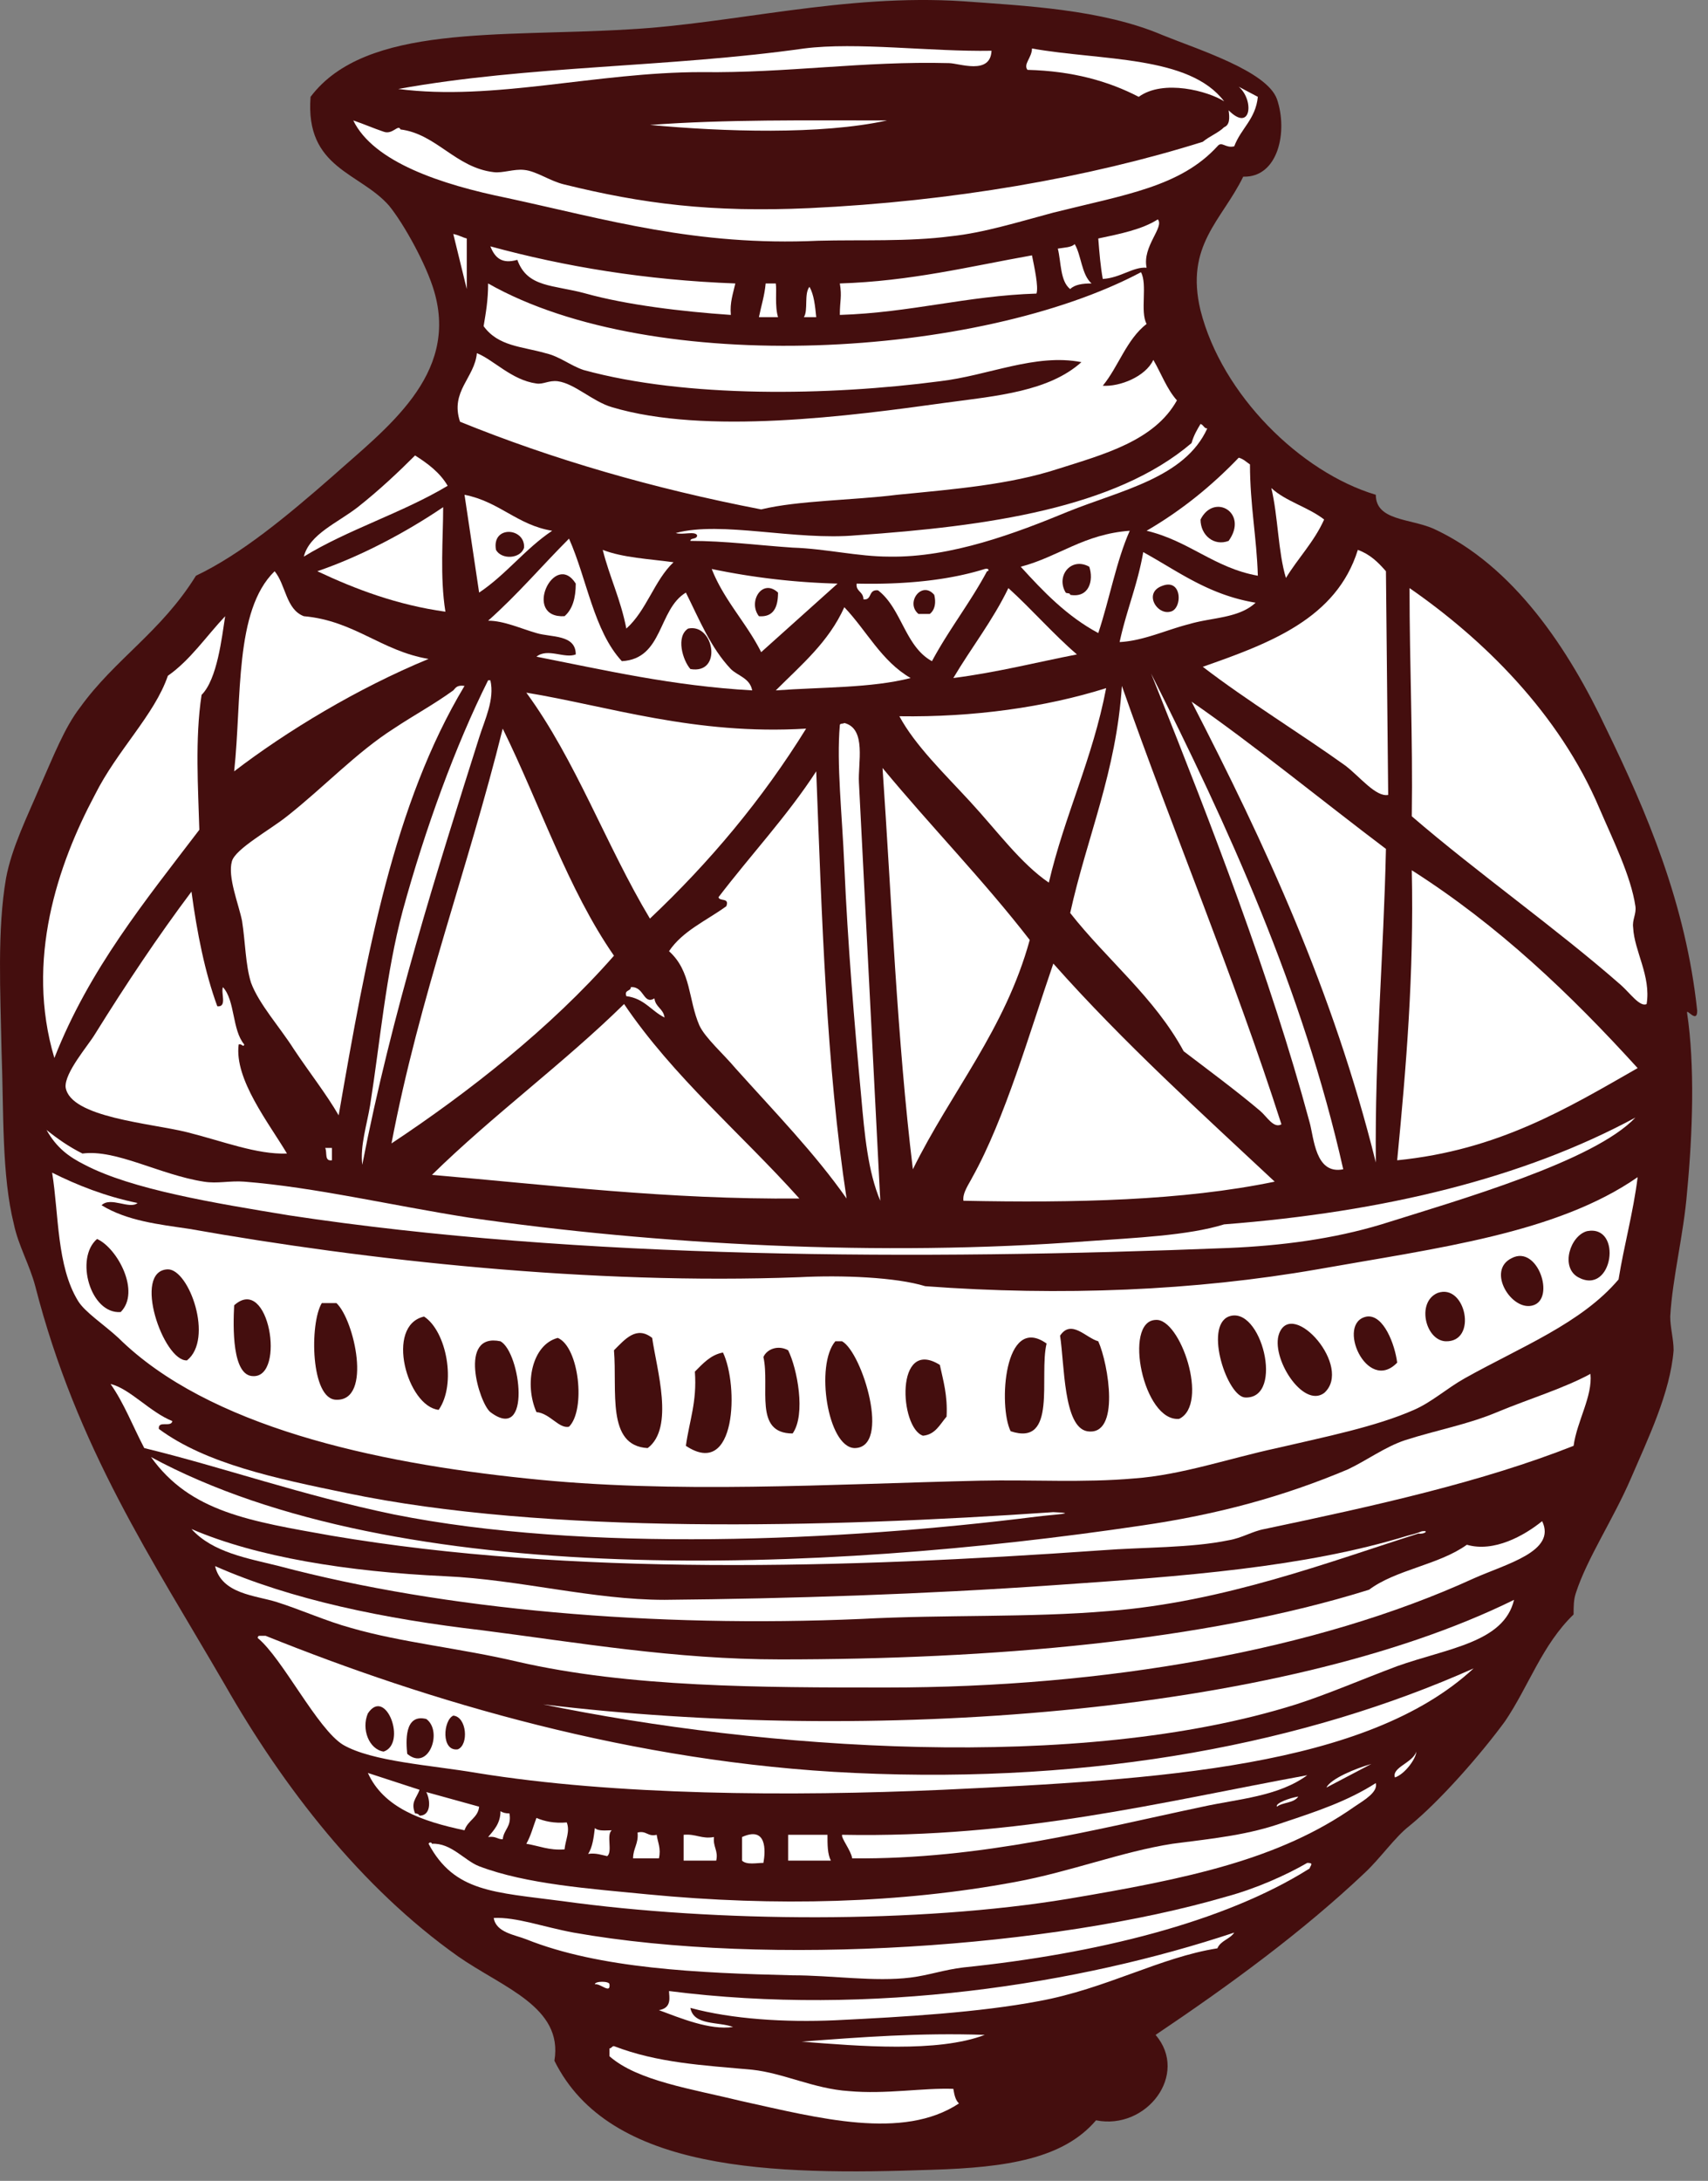
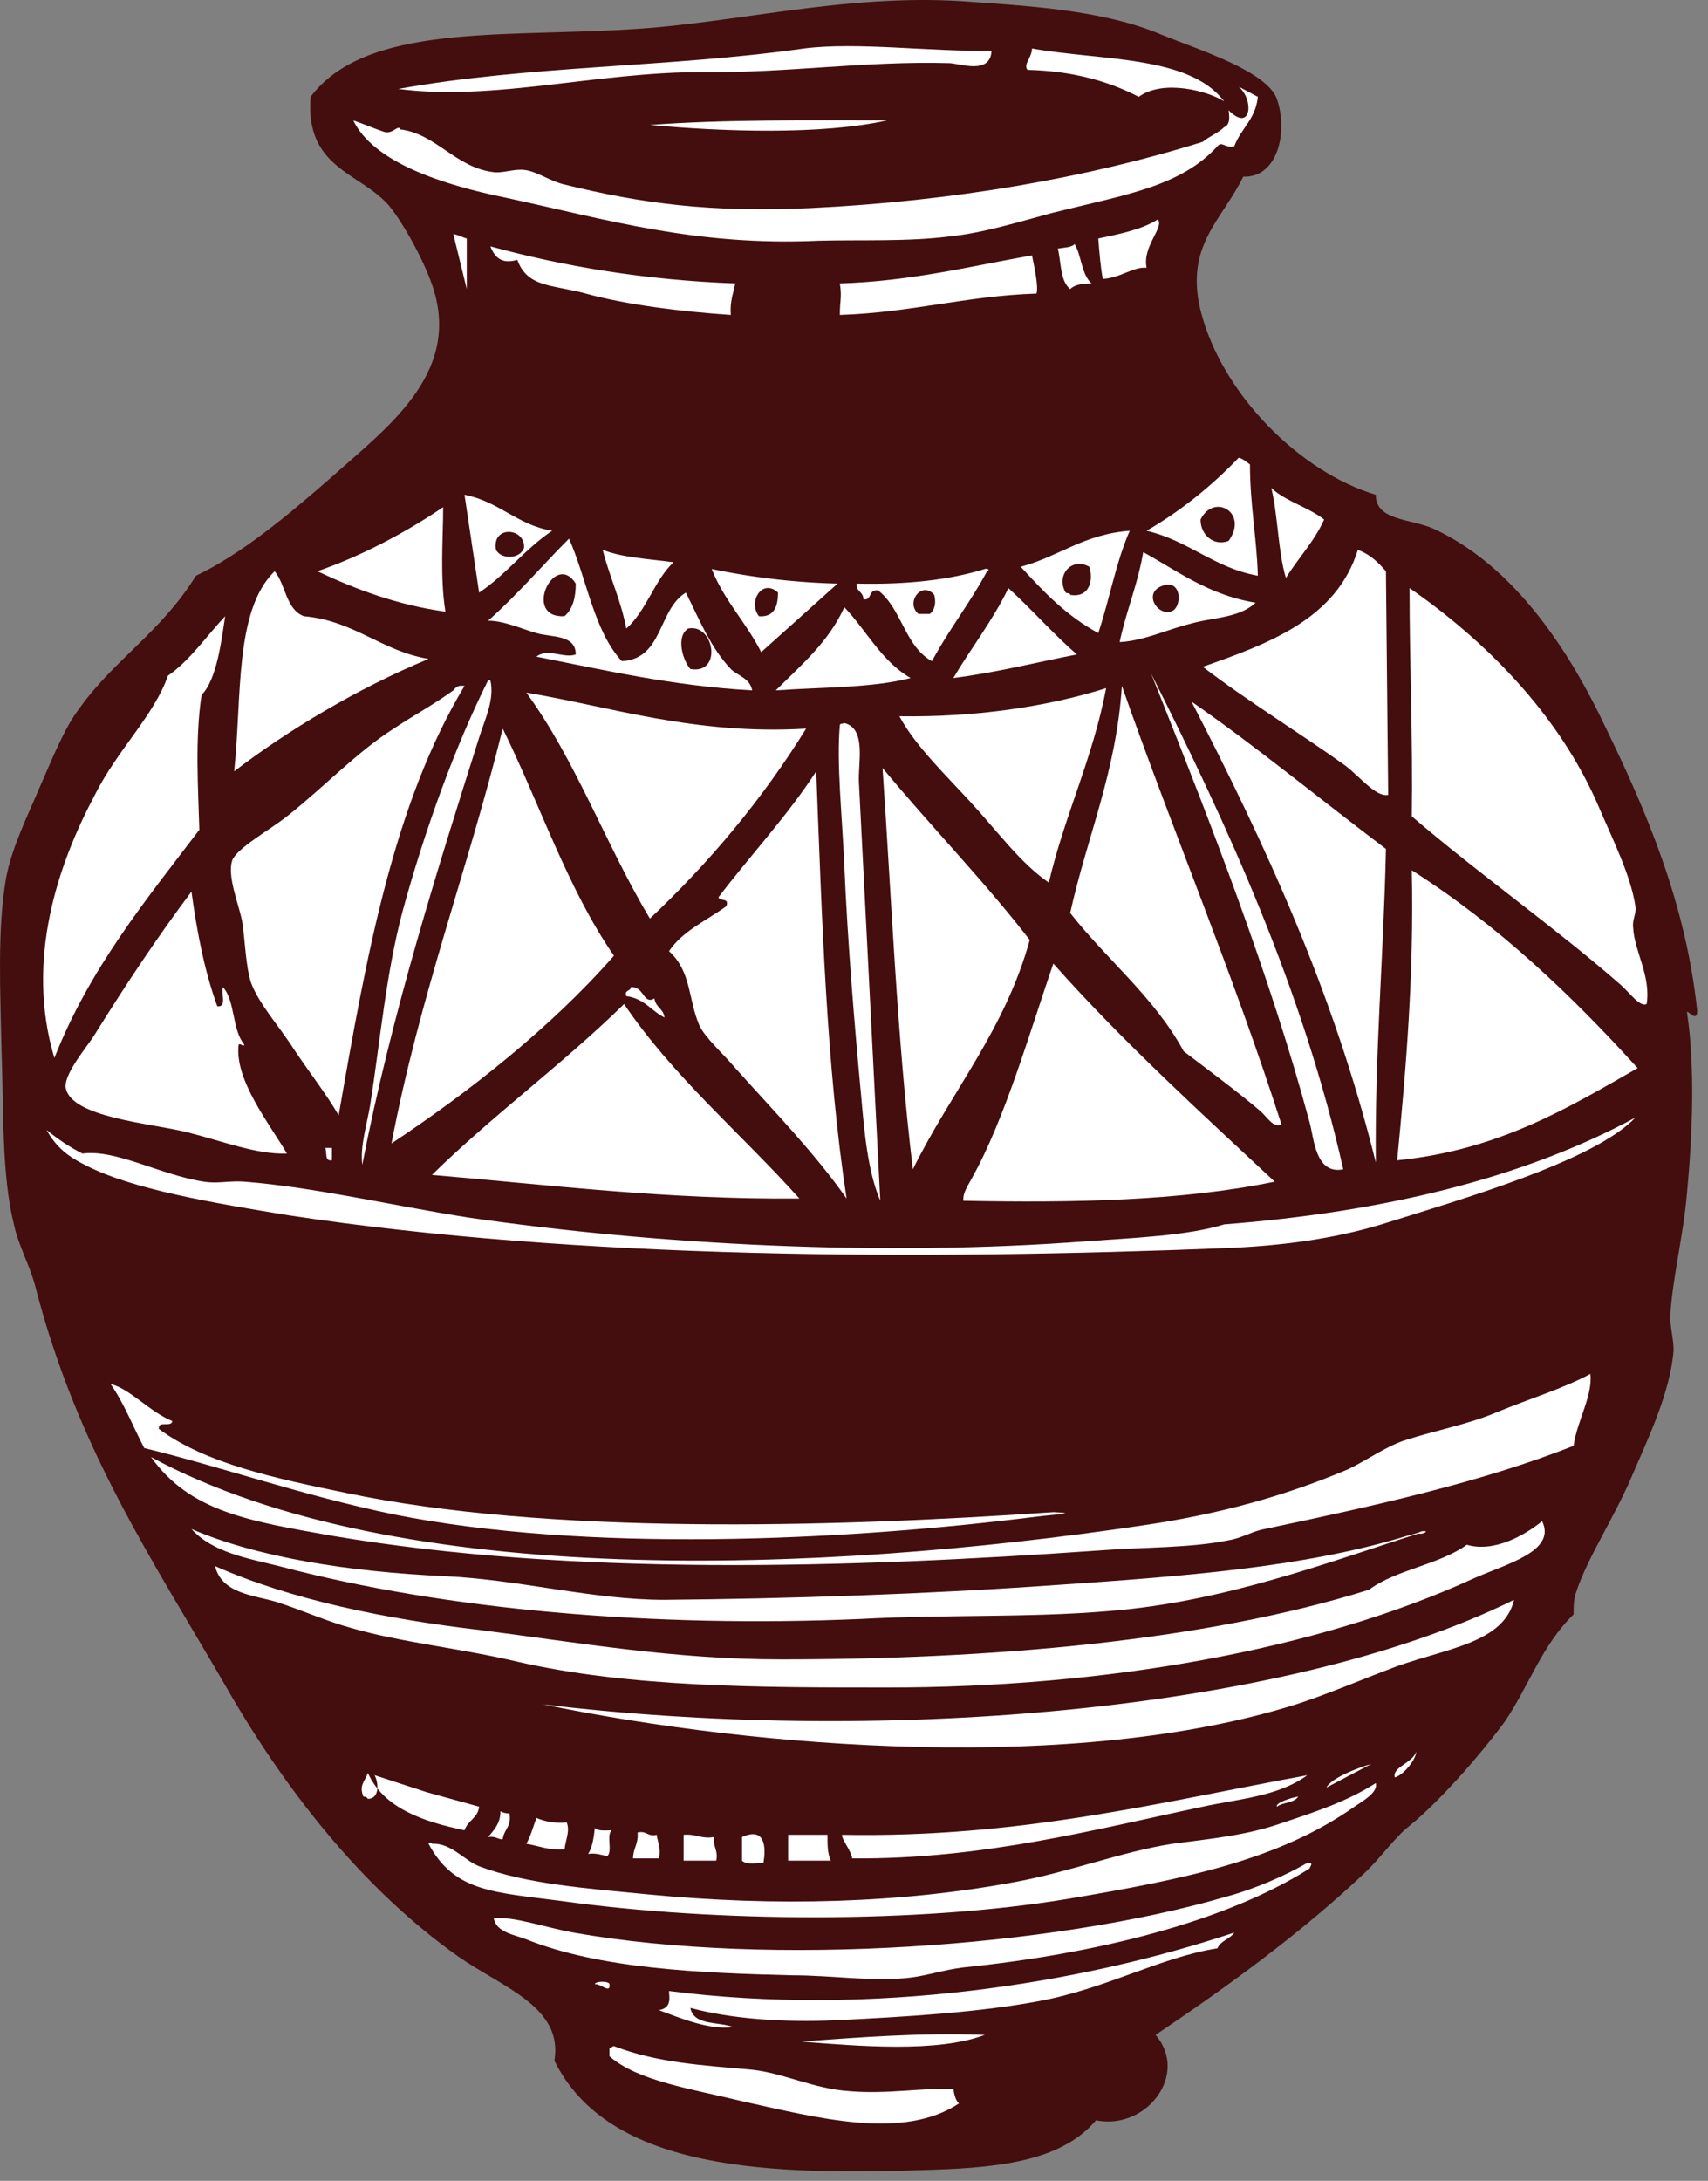
<svg xmlns="http://www.w3.org/2000/svg" width="152" height="194" fill="none">
  <rect width="100%" height="100%" fill="#808080" stroke="none" />
  <style>.B{fill-rule:evenodd}</style>
  <path d="M142.939 64.815c3.6 7.4 7.1 15.6 8.1 25.1 0 1.2-1-.3-.9.2.7 4.6.5 10.7 0 15.9-.3 3.8-1.3 7.6-1.5 11.1 0 1 .3 2 .3 3-.3 3.8-2.3 7.9-3.8 11.4-1.6 3.7-3.9 7.1-4.9 10.2-.2.6-.2 1.2-.2 1.9-2.8 2.7-4 6.4-6.1 9.5-2.2 3-5.8 7.1-8.5 9.3-1.3 1-2.6 2.9-4 4.2-5.5 5.2-11.9 9.9-18.6 14.4 3 3.5-.8 8.5-5.3 7.6-2.9 3.4-7.9 4.2-14.6 4.4-14.2.5-28.7.2-33.6-9.7.8-4.8-4.6-6.5-8.6-9.3-8.6-6.1-15.5-15-20.7-24.1-6.5-11.2-13.2-21.1-16.9-35.5-.5-1.9-1.5-3.6-1.9-5.5-1.1-4.4-.9-10-1.1-15.4-.1-5.2-.4-10.8.4-15.4.5-2.7 1.9-5.5 3-8.1 1.2-2.7 2.2-5.3 3.6-7.1 3.1-4.3 7.2-6.7 10.3-11.7 4-1.9 8.1-5.3 12.1-8.8 4.8-4.3 11.3-9 9.1-16.5-.7-2.4-2.7-6-4-7.6-2.6-3-7.5-3.3-7-9.7 4.9-6.5 16.9-5.3 28.3-6 9.3-.5 19.2-3.2 29.8-2.5 5.4.4 12.3.7 17.7 3 3.2 1.3 9.3 3.2 10.2 5.7 1 2.9.1 7-3 6.9-1.9 3.9-5.2 6.1-3.8 11.9 1.9 7.5 8.9 14.4 15.6 16.4 0 2.3 3 2.1 5.1 3 7.2 3.3 12.1 10.8 15.4 17.8z" fill="#440e0e" />
  <g fill="#fff">
    <path d="M88.239 4.515c-.1 2.2-2.9 1.1-3.8 1.1-7.6-.2-14.4.9-22 .8-9.4 0-18.5 2.6-27 1.5 11.6-2.1 24.1-1.9 36.1-3.6 4.7-.6 11.3.3 16.7.2zm-30.4 6.6c6.5.6 15.2.9 21.1-.4-7.2 0-14.4-.1-21.1.4zm44.2 12.7c-1.2-.1-2.3.9-3.9 1-.2-1.1-.3-2.3-.4-3.6 1.9-.4 3.9-.8 5.3-1.7.6.7-1.4 2.4-1 4.3zm-61.7-3c.5.1.8.3 1.2.4v4.5l-1.2-4.9zm55.3.9c.6 1 .6 2.7 1.5 3.5-.8 0-1.5.1-1.9.5-.9-.7-.8-2.4-1.1-3.6.6-.1 1.2-.1 1.5-.4zm-52 .2c6.6 1.8 13.8 3 21.8 3.3-.2.9-.5 1.7-.4 2.8-4.4-.3-9.3-.9-12.9-1.9-2.9-.8-5.2-.5-6.1-3-1.4.4-2-.2-2.4-1.2zm48.2.8c.2 1 .6 2.8.4 3.4-6.2.2-11.2 1.7-17.5 1.9 0-1.3.2-1.6 0-2.8 6.3-.2 11.5-1.5 17.1-2.5z" />
-     <path d="M102.639 32.015c.7 1.2 1.2 2.6 2.1 3.6-2 3.6-6.5 4.8-10.6 6.1-4.3 1.4-9.2 1.8-14.3 2.3-4 .5-8.8.5-12.1 1.3-9.667-1.867-18.6-4.467-26.8-7.8-.9-2.7 1.3-3.9 1.5-6.1 1.5.6 3.1 2.4 5.3 2.7.6.1 1.1-.3 1.9-.2 1.5.2 3.1 1.8 4.8 2.3 8.3 2.5 21.2.8 29.8-.4 4.5-.6 9.1-1 12-3.6-4.1-.8-8.3 1.2-12.6 1.7-9.9 1.3-22.6 1.5-31.7-1-1.2-.4-2.1-1.2-3.4-1.5-2.1-.6-4.2-.6-5.5-2.4.2-1.2.4-2.3.4-3.8 14.8 8.4 43.8 6.6 58.1-1 .6 1.1-.1 3.5.5 4.6-1.8 1.4-2.5 3.8-3.9 5.5 1.5.1 3.8-.8 4.5-2.3zm-33.6-6.8c.1.6-.1 2 .2 3h-1.7c.2-1 .5-1.9.6-3h.9zm3 .3c.4.7.5 1.7.6 2.7h-1.1c.4-.6 0-2.1.5-2.7zm34.8 12.2c.3.1.3.4.6.4-2 4.4-7.7 5.5-12.4 7.4-4.6 1.9-10.4 4.1-15.9 4-2.8 0-5.6-.7-8.6-.8-3-.2-6-.6-9.1-.6 0-.3.6-.1.6-.5-.2-.4-1.3 0-1.9-.2 4.1-1.1 10.6.7 16.1.2 11.6-.8 23-2.4 29.8-8.2.2-.7.5-1.2.8-1.7zm-67 5.5c-4 2.4-8.9 3.9-12.8 6.3.5-2 3-3 4.8-4.4 1.9-1.5 3.6-3.1 5.1-4.6 1.1.7 2.2 1.5 2.9 2.7z" />
    <path d="M111.239 41.315c0 3.6.6 6.5.7 9.9-3.9-.7-6.1-3.1-9.9-4 3.1-1.8 5.8-4 8.2-6.5.4.1.7.4 1 .6zm-4.4 4.9c0 1.4 1.2 2.4 2.5 1.9 1.8-2.5-1.3-4.3-2.5-1.9z" class="B" />
    <path d="M113.139 43.415c1.3 1.2 3.3 1.7 4.7 2.8-.9 2-2.3 3.4-3.4 5.2-.7-2.3-.7-5.5-1.3-8z" />
    <path d="M41.339 44.015c3.1.6 4.7 2.7 7.8 3.2-2.4 1.6-4.1 3.9-6.5 5.5l-1.3-8.7zm2.8 4.9c.5.9 2.2.8 2.5-.2.1-1.8-2.9-2-2.5.2z" class="B" />
    <path d="M39.639 54.415c-4.3-.6-8-2-11.4-3.6 3.8-1.3 7.8-3.4 11.2-5.7 0 2.7-.3 6.2.2 9.3z" />
    <path d="M90.839 50.415c3.4-.9 5.6-2.9 9.7-3.2-1.2 2.7-1.8 6.1-2.8 9.1-2.8-1.5-4.9-3.7-6.9-5.9zm4 2.3c.1.1.4 0 .4.2 1.7.3 2.1-1.3 1.7-2.5-1.6-.9-3 .8-2.1 2.3z" class="B" />
    <path d="M53.639 48.915c1.8.7 4.1.8 6.3 1.1-1.7 1.6-2.4 4.3-4.2 5.9-.5-2.6-1.5-4.6-2.1-7zm69.7 1.9l.2 19.9c-1.1.2-2.5-1.6-3.8-2.6-3.9-2.8-8.8-5.8-12.7-8.8 6-2.1 11.9-4.3 13.8-10.4 1.1.4 1.8 1.1 2.5 1.9z" />
    <path d="M101.739 49.115c3.1 1.7 5.8 3.8 10 4.5-1.5 1.4-3.9 1.3-5.9 1.9-2 .5-4.1 1.5-6.2 1.6.6-2.8 1.6-5.1 2.1-8zm2.4 5.3c1.1-.2 1.1-3-.7-2.3-1.7.6-.5 2.6.7 2.3zm-40.8-3.8a62.64 62.64 0 0 0 11.2 1.3l-6.8 6.1c-1.3-2.6-3.3-4.6-4.4-7.4zm4.2 4.2c1.3.1 1.7-.8 1.7-2.1-1.4-1.3-2.7.8-1.7 2.1zm20.1-4.2c.4-.1.4.2.2.2-1.5 2.8-3.4 5.2-4.9 8-2.4-1.3-2.7-4.7-4.8-6.3-.9-.1-.5.9-1.3.8 0-.7-.7-.7-.6-1.4 4.3.1 8.2-.3 11.4-1.3zm-4.5 2.3c-1.1-1.3-2.6.7-1.4 1.7h1c.4-.3.6-.9.4-1.7z" class="B" />
    <path d="M27.039 54.815c4.5.4 6.9 3.1 11.1 3.8-6.3 2.6-12.6 6.4-17.3 10 .7-6.5 0-14.3 3.6-17.8 1 1.2 1 3.4 2.6 4z" />
    <path d="M95.839 58.215c-3.6.7-7.1 1.6-11 2.1 1.6-2.7 3.5-5.1 4.9-8 2.1 1.9 4 4.1 6.1 5.9z" class="B" />
    <path d="M145.339 82.515c.1 2.1 1.6 4.3 1.2 6.8-.6.3-1.5-1-2.3-1.7-5.7-5-12.8-10-18.6-15 .1-7-.2-13.5-.2-20.3 6.5 4.5 13.3 11.1 16.9 19.6 1.2 2.8 2.8 6 3.2 8.7.1.7-.3 1.2-.2 1.9z" />
    <path d="M81.039 60.315c-3.5.9-7.9.8-12 1.1 2.3-2.3 4.7-4.3 6.1-7.4 2 2.1 3.3 4.8 5.9 6.3z" class="B" />
    <path d="M20.039 54.815c-.3 1.9-.7 5.6-2.1 7-.6 3.9-.3 8.4-.2 12-4.8 6.3-9.8 12.4-12.9 20.3-2.6-8.7.3-17.2 3.6-23.4 2-4 5.3-7.1 6.5-10.6 2-1.4 3.4-3.5 5.1-5.3zm23.6 5.7c.4 1.7-.5 3.5-1 5.1-3.7 11.7-7.8 24.6-10.4 38-.2-1.7.4-3.5.7-5.3.9-5.7 1.4-11.7 2.9-17.3 2-7.3 4.7-14.7 7.6-20.5h.2zm-3.3.9c.2-.2.3-.5 1-.4-6.3 10.5-8.7 23.8-11.2 38.2-1.1-1.9-2.6-3.8-4-5.9-1.2-1.9-3.1-4-3.8-5.9-.5-1.6-.5-3.6-.8-5.5-.3-1.5-1.3-3.9-.9-5.3.3-1.1 3.4-2.8 4.9-4 3.3-2.6 6.2-5.7 9.5-7.8 1.8-1.2 3.5-2.1 5.3-3.4zm59.5-.4c4.6 13.1 9.9 25.6 14.2 39-.7.4-1.3-.7-1.9-1.2-2-1.7-4.7-3.7-6.8-5.3-2.6-4.8-6.8-8.1-10.1-12.3 1.5-6.8 4.1-12.5 4.6-20.2zm-19.8 2.7c6.6.1 13-.8 18.4-2.5-1.2 6.3-3.7 11.3-5.1 17.3-2.5-1.7-4.6-4.6-7-7.2-2.3-2.5-4.9-5-6.3-7.6zm-8.3 1.1c-3.9 6.3-8.6 11.9-13.9 16.9-3.9-6.5-6.6-14.1-11-20.1 7.3 1.2 15 3.8 24.9 3.2zm34.3-2.4c5.5 3.8 11.6 8.8 17.3 13.1-.2 9.4-1 18.2-.9 27.9-3.8-15.3-9.9-28.4-16.4-41zm-29.6 7.2l1.9 37.2c-1.1-2.6-1.4-5.9-1.7-9.3-.6-6.4-1.2-13.6-1.5-20.5-.2-4.6-.7-9.1-.4-12.5 0-.2.3-.1.4-.2 2 .5 1.2 3.6 1.3 5.3zm-31.7-4.8c3.3 6.7 5.8 14.3 9.9 20.2-5.6 6.4-13 12.2-19.8 16.7 2.5-13.1 6.8-24.4 9.9-36.9zm33.8 3.5c4.3 5.2 9 10 13.1 15.3-2.2 8-7 13.5-10.4 20.4-1.4-11.5-1.9-24.1-2.7-35.7zm-5.9.3c.5 13 .9 26.2 2.7 38-2.8-4-6.4-7.7-9.9-11.6-1-1.2-2.7-2.7-3.2-3.8-1-2.3-.7-4.8-2.7-6.6 1.2-1.8 3.3-2.7 5.1-4 .3-.8-.6-.4-.7-.8 2.9-3.8 6.1-7.2 8.7-11.2zm73.1 26.4c-6.3 3.6-12.4 7.3-21.4 8.2.8-8.3 1.5-16.5 1.3-25.8 7.7 4.9 14.1 11 20.1 17.6zm-32.3 10.1c-8.2 1.7-17.8 1.9-27.7 1.7-.1-.7.5-1.5.8-2.1 2.9-5.2 5.1-12.9 7.2-19 6.2 7 13.5 13.6 19.7 19.4zm-55.2-16.3c.1.8.8.9.9 1.7-1.2-.6-1.8-1.7-3.4-1.9-.2-.6.4-.4.4-.8 1.2-.1 1.1 1.6 2.1 1zm-2.7.5c4.4 6.5 10.4 11.5 15.6 17.3-11.8.1-22.1-1.2-32.7-2.1 5.4-5.3 11.7-9.9 17.1-15.2zm-26.6 12.8h.6v1.1c-.7.1-.4-.7-.6-1.1z" />
-     <path d="M117.239 112.915c10.7-1.9 21.3-3.2 28.5-8.2-.4 3.2-1.2 6-1.7 9.1-3.3 3.9-8.7 6-13.7 8.8-1.6.9-2.9 2.1-4.5 2.8-3.4 1.5-7.9 2.4-12.2 3.4-4.2.9-8.5 2.4-12.7 2.7-4.5.4-9.1.1-13.7.2-13.3.3-27.3 1.2-40.4-.2-13.5-1.4-28.3-4.6-36.3-12.5-1.3-1.2-3-2.3-3.6-3.3-1.9-3.1-1.7-7.7-2.3-11.4 2.2 1.1 4.7 2.1 7.6 2.7-.7.6-2.4-.6-3.2.2 2.3 1.4 5.1 1.7 7.8 2.1 15.8 2.8 35.7 5 54.3 4.3 3.8-.2 8.6 0 11.2.8 12.1.9 24 .4 34.9-1.5zm-108.6-2.7c-2 1.7-.6 6.7 2.1 6.5 1.8-1.8-.3-5.7-2.1-6.5zm6.3 2.7c-3.2.1-.4 8.2 1.7 8.1 2.4-1.9.2-8.1-1.7-8.1zm5.9 3.2c-.1 1.9-.2 6.3 1.7 6.3 2.9.1 1.4-9.1-1.7-6.3zm9.1-.2h-1.3c-1.1 1.8-1 8.6 1.3 8.6 3.2.1 1.6-7.1 0-8.6zm7.8 1.2c-3.5.8-1.5 8 1.3 8.3 1.6-2.3.7-7-1.3-8.3zm6.8 2.2c-3.8-.8-1.9 5.5-.9 6.3 3.7 2.8 2.7-5.3.9-6.3zm5.1-.3c-2.3.6-3 4.1-1.9 6.6 1.2.1 2 1.5 2.9 1.3 1.5-1.5.9-7.1-1-7.9zm8.4 0c-1.4-1.1-2.4.1-3.4 1.1.3 3.6-.7 8.5 3 8.7 2.4-1.8.8-7 .4-9.8zm6.3 1.3c-1.1.2-1.8 1-2.5 1.7.2 2.7-.5 4.4-.8 6.6 4.5 3 4.7-5.4 3.3-8.3zm5.8-.2c-.9-.5-1.9-.1-2.2.6.6 2.7-.9 6.8 2.6 6.8 1.2-1.7.4-5.8-.4-7.4zm4.8-.8h-.6c-1.8 2.1-.7 9.4 1.7 9.5 3.3 0 .7-8.5-1.1-9.5zm9.3 6.7c.1-1.9-.3-3.2-.6-4.6-4-2.5-3.6 5.6-1.5 6.3 1.1-.1 1.5-1 2.1-1.7zm8.9-6.5c-3.8-2.7-4.3 5.6-3.2 7.8 4.2 1.4 2.5-4.9 3.2-7.8zm4.6-.2c-1.1-.3-2.4-2-3.4-.5.4 2.6.3 8.1 2.4 8.5 3 .5 1.9-6 1-8zm5.1-1.9c-2.9.1-1.1 9.1 2.1 8.8 2.7-1.3.1-9-2.1-8.8zm6.5-.3c-2.2.9-.1 7.2 1.5 7.2 3.5.1 1.4-8.3-1.5-7.2zm31.1-3.5c3.1 1.7 4-4.7.8-4.1-1.5.4-2.4 3.2-.8 4.1zm-4 2.5c2-.6.4-5.4-1.9-4.2-2.3 1.1 0 4.8 1.9 4.2zm-7.8 3.2c2.9.1 1.8-5.2-.7-4.3-1.9.8-1.1 4.2.7 4.3zm-4.3 1.9c-.2-1.6-1.2-4.3-2.7-4.1-2.8.5 0 6.9 2.7 4.1zm-10.5-2.6c-.8 2.1 2.1 6.7 4 5.3 2.6-2.3-2.8-8.4-4-5.3z" class="B" />
    <path d="M141.539 122.215c.2 2-1.2 4.2-1.5 6.4-8.1 3.2-17.5 5.3-27.5 7.4-1.1.2-2 .8-3.2 1-3.4.7-7.5.6-11.4.9-22.7 1.6-47.1 2.3-68.4-1.3-7.3-1.3-12.6-2.1-16.1-7 22 11.9 59.8 10.3 88.1 6.1 6.9-1 12.7-2.6 18.4-5 1.7-.8 3.3-2 5.1-2.6 2.8-.9 5.6-1.4 8.2-2.5 2.9-1.2 5.9-2.1 8.3-3.4zm-4.3 13.1c1.3 2.7-3.2 3.8-6.1 5.1-14 6.4-32.8 9.7-52.2 9.7-11.2 0-22.9 0-32.9-2.3-5.1-1.2-10.3-1.7-14.8-3-2.2-.6-4.4-1.6-6.6-2.3-1.9-.6-4.9-.7-5.5-3.2 6.8 3 15.1 4.7 23.7 5.7 8.6 1.1 17.2 2.6 26.6 2.6 18.7 0 37.7-1.6 52.4-6.2 2.4-1.8 6.2-2.2 8.7-4 2.4.7 5.1-.8 6.7-2.1z" />
-     <path d="M131.139 148.415c-9.5 8.8-28.1 9.9-47.3 10.8-13.5.6-29.1.5-41.4-1.5-4.1-.7-9.3-1-11.9-2.5-2.3-1.4-5.4-7.7-7.6-9.5 0-.2.1-.2.2-.2h.5c14.4 5.8 32.7 11.3 52.4 12.2 21.6 1 40.3-2.7 55.1-9.3zm-98.4 4c-.6 1.4.1 3.2 1.4 3.4 2.1-.7.2-5.8-1.4-3.4zm5.2.5c-2-.5-1.8 2.1-1.7 3.1 1.9 1.6 3.2-2 1.7-3.1zm2.4-.3c-.9.4-1.1 3.2.4 3 1-.4.8-2.9-.4-3z" class="B" />
    <path d="M74.939 163.215c15.8.3 28.3-2.9 41.4-5.3-2.6 1.9-6.1 2.1-9.3 2.8-9.5 2-19.6 4.7-31.2 4.6-.1-.7-1-1.8-.9-2.1zm-30.4-2.1c.2.134.467.2.8.2.2 1.2-.5 1.4-.6 2.3-.5 0-.6-.3-1.3-.2.5-.6 1.1-1.2 1.1-2.3zm5.9 1c.3.8-.1 1.5-.2 2.4-1.4.1-2.2-.3-3.4-.5.4-.7.6-1.5.9-2.3.7.3 1.6.5 2.7.4zm4 .7c-.5.4.1 1.9-.4 2.3-.5-.1-1-.3-1.7-.2.4-.6.5-1.5.6-2.3.3.3 1 .2 1.5.2zm4 .4c.1.7.4 1.2.2 2.1h-2.3c0-.9.5-1.3.4-2.3.8-.2.9.4 1.7.2zm5.1.2c-.1.9.4 1.2.2 2.1h-2.9v-2.3c1.1-.1 1.6.4 2.7.2zm4.4 2.3c-.6 0-1.5.2-1.9-.2v-2.1c2.2-1 2.1 1.2 1.9 2.3zm5.7-2.5c0 .9 0 1.7.3 2.3h-3.8v-2.3h3.5zm42.9 3c-7.6 4.8-19.1 7.6-30.8 8.8-1.7.2-3.1.7-4.7.9-3.2.4-7-.2-10.5-.2-8.4-.2-17.2-.6-23.7-3.2-1-.4-2.7-.6-2.9-1.9 2-.1 4.4.8 7.1 1.3 17.5 3.1 42.7 1.3 58.1-3.2 2.6-.7 5.3-1.9 7.2-3 .6 0 .3.2.2.5zm-6.7 5.7c-.4.6-1.2.7-1.5 1.4-5.1.8-9.9 3.6-15.9 4.7-5.3 1-11.9 1.4-18.1 1.7-4.5.2-9.2-.1-12.9-1.1.3 1.6 2.5 1.2 3.8 1.7-2.1.3-4.7-.8-6.6-1.5 1.2-.2.9-1.2.9-1.7 18 2.3 36.5-.6 50.3-5.2zm-56.9 4.6c.5-.1 1.4.9 1.3 0 0-.3-1.3-.3-1.3 0zm34.7 4.5c-5.8-.2-11 .2-16.3.6 5.1.4 12.1 1 16.3-.6zm-2.8 4.8c.1.6.2 1 .5 1.3-5 3.3-12.5 1.3-19.3-.2-4.5-1.1-9.3-1.8-11.8-4v-.7c.2 0 .2-.2.4-.2 3.9 1.5 7.9 1.7 12.3 2.1 2.8.3 5.5 1.7 8.6 1.9 3.3.3 6.6-.3 9.3-.2zm7-181.5c6.2 1.1 14 .6 17.1 4.7-1.4-.9-5.4-2-7.6-.4-2.7-1.4-5.9-2.3-9.9-2.4-.4-.5.4-1.1.4-1.9zm18.4 3.4l1.7.9c-.2 2-1.5 2.8-2.1 4.4-.8.2-1.1-.5-1.5 0-3.3 3.6-8.2 4.3-14.6 5.9-3 .8-6.2 1.8-9.1 2.1-3.8.5-8 .3-11.8.4-10.9.5-18.9-1.9-27.7-3.8-5.9-1.2-11.9-3.2-13.7-6.9.9.3 1.8.7 2.7 1 .8.3 1.3-.7 1.5-.2 3.2.4 4.9 3.4 8.3 3.8.8.1 1.8-.3 2.7-.2 1.1.1 2.3 1 3.6 1.3 6.9 1.7 13 2.5 21.8 2.1 12.7-.6 24.8-2.7 35-5.9.6-.5 1.4-.8 1.9-1.3.5-.2.5-.8.4-1.5 2 2 2.3-.9.9-2.1z" />
    <path d="M66.939 61.415c-7.1-.4-13.1-1.8-19.2-3 1-.8 2.5.2 3.5-.2 0-1.8-2.2-1.5-3.5-1.9-1.4-.4-2.9-1.1-4.3-1.1 2.6-2.3 4.8-4.9 7.2-7.3 1.6 3.6 2.2 8.2 4.7 10.9 3.7-.2 3.2-4.6 5.7-6.1 1.2 2.4 2.2 4.9 4 6.8.6.6 1.7.8 1.9 1.9zm-15.7-9.5c-1.9-3-4.8 3.1-1 2.9.7-.6 1-1.6 1-2.9zm10 4c-1.1.7-.5 2.8.2 3.6 2.9.5 2.1-4.1-.2-3.6z" class="B" />
-     <path d="M102.439 59.915c6.8 13.5 13.5 28.1 17.1 44.1-2.5.5-2.6-2.8-3-4.2-3.5-13-8.8-26.6-13.5-38.4l-.6-1.5zm-76.9 42.7c-2.7.1-5.7-1.1-8.9-1.9s-10.4-1.3-10.8-4c-.1-1.3 2-3.7 2.6-4.7 2.8-4.5 5.6-8.7 8.6-12.7.5 3.7 1.2 7.2 2.3 10.2.9.1.3-1.2.5-1.7 1.1 1.2.8 3.8 1.9 5.1-.1.3-.2-.1-.5 0-.4 3.1 2.7 7 4.3 9.7zm83.4 6.3c14.2-1.1 26.6-4.1 36.6-9.5-3.7 3.9-15.6 7.3-22.6 9.5-4.3 1.3-8.9 1.9-13.6 2.1-27.5 1.1-57.9 1-83.6-2.9-6.7-1.1-14-2.3-18.2-4.5-1.4-.7-2.5-1.5-3.4-3.1 1 .8 2 1.5 3.2 2.1 3-.4 6.9 1.9 10.8 2.5 1.2.2 2.3-.1 3.6 0 6.3.5 13 2.1 20 3.2 16.6 2.4 36.6 3.5 55 2.1 4.2-.3 9-.5 12.2-1.5zm-16.7 26c-17.5 2.2-40.2 3.2-57.2-.2-8.2-1.7-15.2-4.2-22.2-5.9-1-1.9-1.8-4-3-5.7 1.7.4 3.5 2.5 5.5 3.3-.1.6-1.3-.1-1.2.7 4.2 3.1 10.4 4.4 16.7 5.7 17.7 3.7 42.6 3.1 62.9 1.7 2.4.1.1.2-1.5.4zm34 1.5c-7.9 2.5-17.3 6.1-27.6 6.9-7 .6-14.5.3-22 .7-18.4.8-37.1-.8-51.8-4.7-2.8-.7-5.9-1.2-7.8-3.3 5.8 2.5 13.9 3.8 22.6 4.2 6.6.3 13.1 2.1 19.5 2.1 11.1-.1 23.2-.5 34.6-1.3 11.7-.8 22.4-1.6 31.5-4.4.4-.1.8-.2 1.3-.4.7-.1.2.3-.3.2zm8.5 5.9c-.9 3.8-5.9 4.3-10.4 5.9-3.2 1.2-6.2 2.5-9 3.4-19.4 6.1-47.6 4-67 0 28.9 3.5 65.5 1 86.4-9.3zm-10.6 15.8c.9-.3 1.9-1.7 1.9-2.3-.3 1-2.2 1.4-1.9 2.3zm-6.1.9l4-2.1c-1.4.4-3.6 1.3-4 2.1zm-80.1.4l4.7 1.3c-.1 1-1 1.2-1.3 2.1-3.8-.8-7.2-2-8.6-5.1l4.6 1.5c-.3.8-.8 1.1-.4 2.1.2 0 .333.067.4.2 1 0 1-1.3.6-2.1zm76.3 2.7c3-1 5.7-1.9 8.2-3.5.2.8-1 1.5-1.9 2.1-6.7 4.7-14.8 6.4-25.5 8.2-13.3 2.2-31.3 2.1-45 .2-6.1-.8-9.6-.8-11.9-5.1.1-.2.3-.1.3 0 1.7-.1 2.9 1.5 4.2 2 4.2 1.6 9.9 2 15 2.5 11.4 1.1 22.5.8 32.7-1.1 4.9-.9 9.5-2.7 14-3.4 3.9-.5 6.8-.8 9.9-1.9zm-.6-1.4c.5-.4 1.5-.3 1.9-.9-.7.1-2.1.6-1.9.9z" />
+     <path d="M102.439 59.915c6.8 13.5 13.5 28.1 17.1 44.1-2.5.5-2.6-2.8-3-4.2-3.5-13-8.8-26.6-13.5-38.4l-.6-1.5zm-76.9 42.7c-2.7.1-5.7-1.1-8.9-1.9s-10.4-1.3-10.8-4c-.1-1.3 2-3.7 2.6-4.7 2.8-4.5 5.6-8.7 8.6-12.7.5 3.7 1.2 7.2 2.3 10.2.9.1.3-1.2.5-1.7 1.1 1.2.8 3.8 1.9 5.1-.1.3-.2-.1-.5 0-.4 3.1 2.7 7 4.3 9.7zm83.4 6.3c14.2-1.1 26.6-4.1 36.6-9.5-3.7 3.9-15.6 7.3-22.6 9.5-4.3 1.3-8.9 1.9-13.6 2.1-27.5 1.1-57.9 1-83.6-2.9-6.7-1.1-14-2.3-18.2-4.5-1.4-.7-2.5-1.5-3.4-3.1 1 .8 2 1.5 3.2 2.1 3-.4 6.9 1.9 10.8 2.5 1.2.2 2.3-.1 3.6 0 6.3.5 13 2.1 20 3.2 16.6 2.4 36.6 3.5 55 2.1 4.2-.3 9-.5 12.2-1.5zm-16.7 26c-17.5 2.2-40.2 3.2-57.2-.2-8.2-1.7-15.2-4.2-22.2-5.9-1-1.9-1.8-4-3-5.7 1.7.4 3.5 2.5 5.5 3.3-.1.6-1.3-.1-1.2.7 4.2 3.1 10.4 4.4 16.7 5.7 17.7 3.7 42.6 3.1 62.9 1.7 2.4.1.1.2-1.5.4zm34 1.5c-7.9 2.5-17.3 6.1-27.6 6.9-7 .6-14.5.3-22 .7-18.4.8-37.1-.8-51.8-4.7-2.8-.7-5.9-1.2-7.8-3.3 5.8 2.5 13.9 3.8 22.6 4.2 6.6.3 13.1 2.1 19.5 2.1 11.1-.1 23.2-.5 34.6-1.3 11.7-.8 22.4-1.6 31.5-4.4.4-.1.8-.2 1.3-.4.7-.1.2.3-.3.2zm8.5 5.9c-.9 3.8-5.9 4.3-10.4 5.9-3.2 1.2-6.2 2.5-9 3.4-19.4 6.1-47.6 4-67 0 28.9 3.5 65.5 1 86.4-9.3zm-10.6 15.8c.9-.3 1.9-1.7 1.9-2.3-.3 1-2.2 1.4-1.9 2.3zm-6.1.9l4-2.1c-1.4.4-3.6 1.3-4 2.1zm-80.1.4l4.7 1.3c-.1 1-1 1.2-1.3 2.1-3.8-.8-7.2-2-8.6-5.1c-.3.8-.8 1.1-.4 2.1.2 0 .333.067.4.2 1 0 1-1.3.6-2.1zm76.3 2.7c3-1 5.7-1.9 8.2-3.5.2.8-1 1.5-1.9 2.1-6.7 4.7-14.8 6.4-25.5 8.2-13.3 2.2-31.3 2.1-45 .2-6.1-.8-9.6-.8-11.9-5.1.1-.2.3-.1.3 0 1.7-.1 2.9 1.5 4.2 2 4.2 1.6 9.9 2 15 2.5 11.4 1.1 22.5.8 32.7-1.1 4.9-.9 9.5-2.7 14-3.4 3.9-.5 6.8-.8 9.9-1.9zm-.6-1.4c.5-.4 1.5-.3 1.9-.9-.7.1-2.1.6-1.9.9z" />
  </g>
</svg>